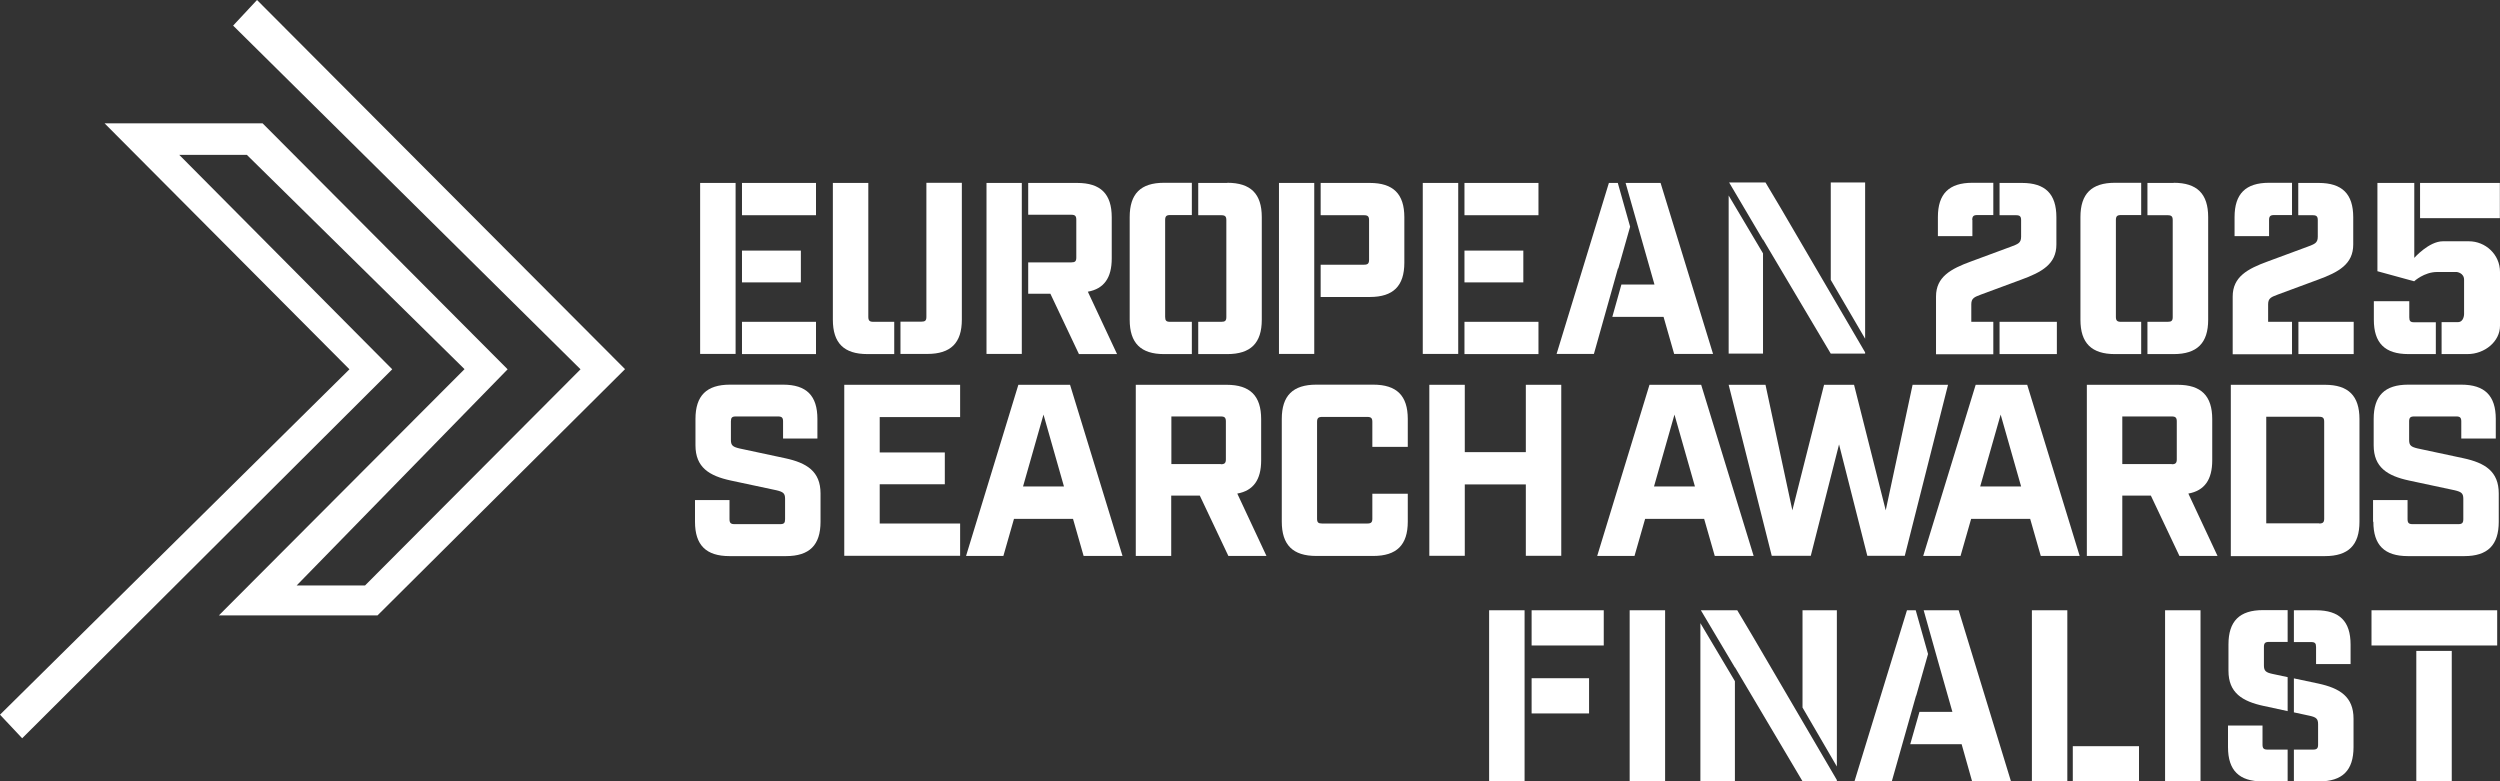
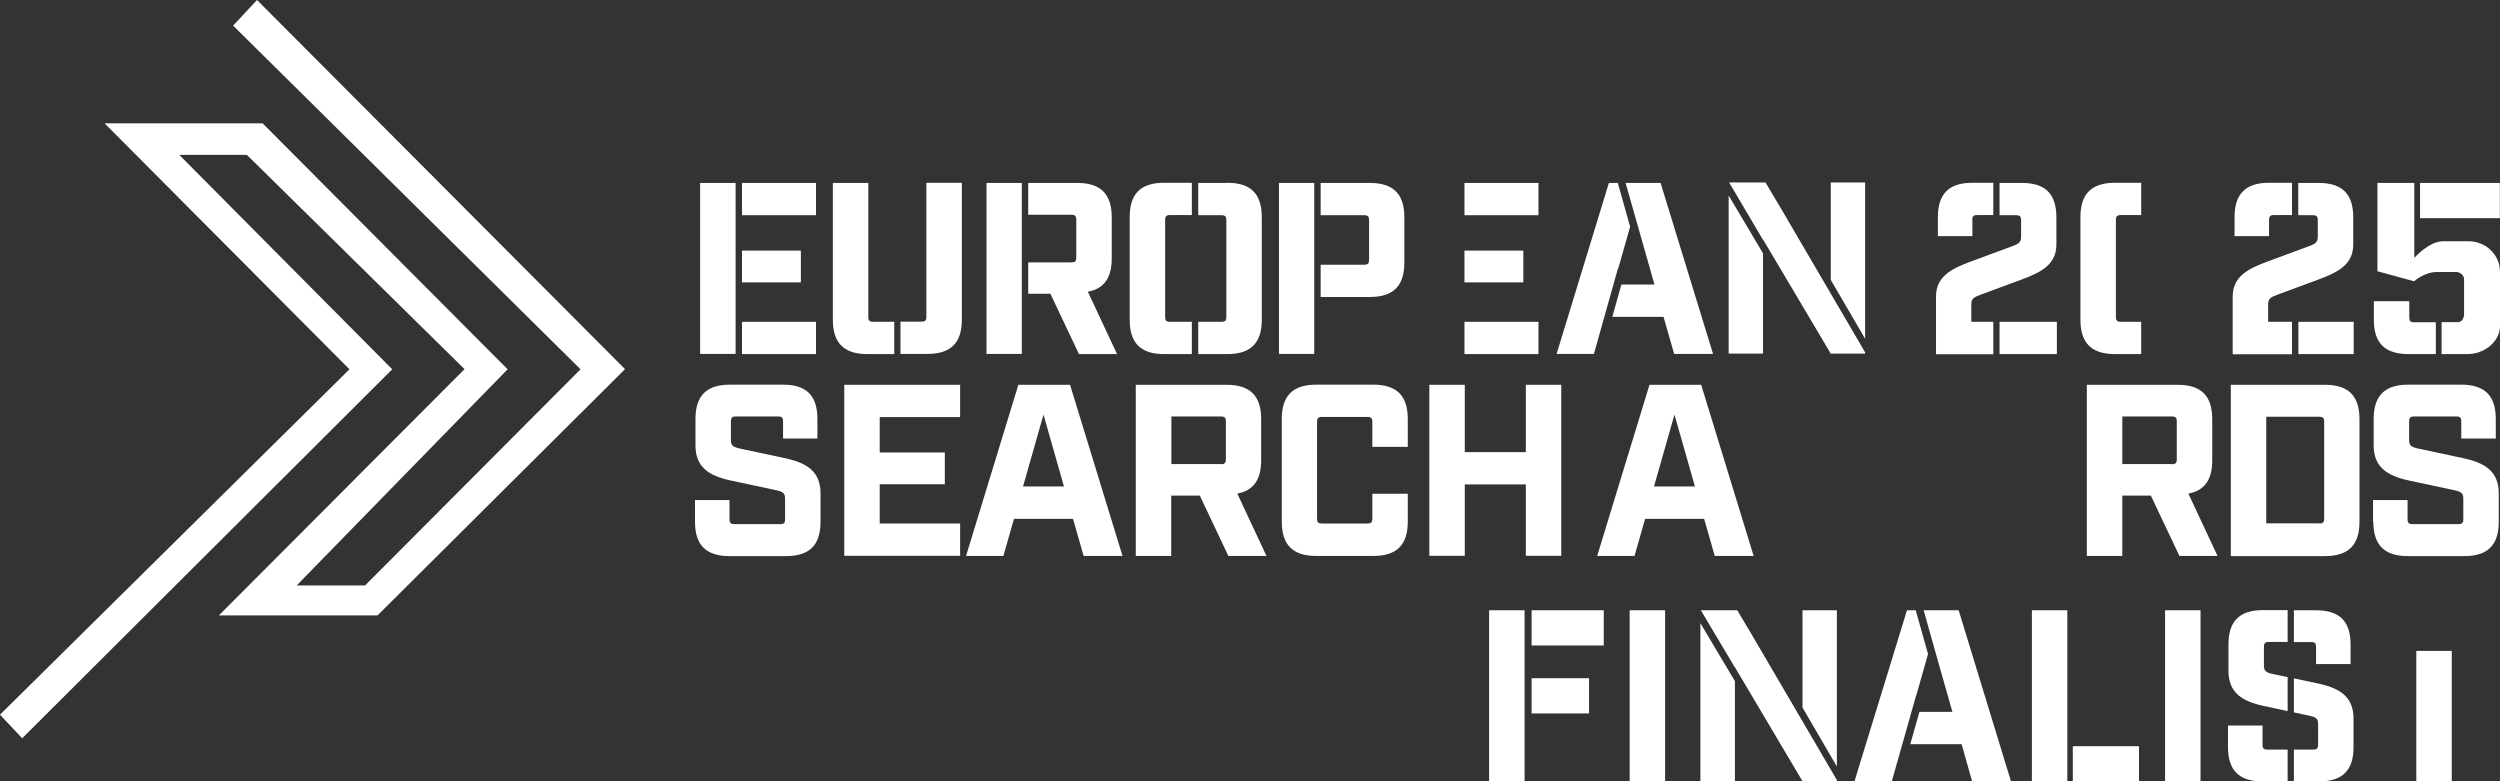
<svg xmlns="http://www.w3.org/2000/svg" width="160" height="50" viewBox="0 0 160 50" fill="none">
  <rect x="0" y="0" width="160" height="50" fill="#333333" stroke="none" />
  <g clip-path="url(#clip0_582_1561)">
    <path d="M16.449 0L14.92 1.639L37.154 23.635L23.364 37.468H18.987L32.488 23.635L16.808 7.895H6.695L22.365 23.635L0 45.74L1.419 47.249L25.103 23.635L11.472 9.911H15.799L29.73 23.625L14.01 39.384H24.163L40.002 23.625L16.449 0Z" fill="white" />
    <path d="M44.48 33.386V32.006H46.688V33.227C46.688 33.466 46.768 33.545 47.008 33.545H49.936C50.176 33.545 50.245 33.466 50.245 33.227V31.917C50.245 31.569 50.116 31.48 49.706 31.38L46.778 30.755C45.389 30.457 44.51 29.911 44.51 28.5V26.812C44.51 25.323 45.219 24.618 46.718 24.618H50.116C51.615 24.618 52.314 25.323 52.314 26.812V28.064H50.116V26.971C50.116 26.733 50.036 26.653 49.796 26.653H47.088C46.848 26.653 46.778 26.733 46.778 26.971V28.163C46.778 28.51 46.908 28.6 47.318 28.699L50.245 29.325C51.635 29.623 52.514 30.169 52.514 31.579V33.396C52.514 34.886 51.804 35.591 50.306 35.591H46.688C45.189 35.591 44.48 34.886 44.48 33.396" fill="white" />
    <path d="M54.033 24.627H61.448V26.693H56.301V28.957H60.468V30.993H56.301V33.505H61.448V35.571H54.033V24.627Z" fill="white" />
    <path d="M65.175 24.627H68.483L71.841 35.581H69.352L68.673 33.207H64.895L64.216 35.581H61.827L65.175 24.627ZM68.093 31.132L66.784 26.534L65.475 31.132H68.083H68.093Z" fill="white" />
    <path d="M72.7 24.627H78.506C80.005 24.627 80.714 25.332 80.714 26.822V29.464C80.714 30.695 80.225 31.4 79.186 31.589L81.054 35.581H78.616L76.787 31.718H74.958V35.581H72.69V24.627H72.7ZM78.136 29.712C78.376 29.712 78.456 29.632 78.456 29.394V26.971C78.456 26.733 78.376 26.653 78.136 26.653H74.968V29.702H78.136V29.712Z" fill="white" />
    <path d="M82.034 33.386V26.812C82.034 25.323 82.743 24.618 84.242 24.618H87.89C89.389 24.618 90.098 25.323 90.098 26.812V28.6H87.83V27.001C87.83 26.763 87.75 26.683 87.51 26.683H84.612C84.372 26.683 84.292 26.763 84.292 27.001V33.198C84.292 33.436 84.372 33.505 84.612 33.505H87.51C87.75 33.505 87.83 33.426 87.83 33.198V31.599H90.098V33.386C90.098 34.876 89.389 35.581 87.89 35.581H84.242C82.743 35.581 82.034 34.876 82.034 33.386Z" fill="white" />
    <path d="M91.477 24.627H93.746V28.937H97.653V24.627H99.921V35.571H97.653V31.003H93.746V35.571H91.477V24.627Z" fill="white" />
    <path d="M105.567 24.627H108.875L112.233 35.581H109.745L109.065 33.207H105.288L104.608 35.581H102.22L105.567 24.627ZM108.475 31.132L107.166 26.534L105.857 31.132H108.465H108.475Z" fill="white" />
-     <path d="M110.634 24.627H112.992L114.711 32.661L116.74 24.627H118.659L120.687 32.661L122.406 24.627H124.674L121.906 35.571H119.508L117.699 28.441L115.89 35.571H113.392L110.634 24.627Z" fill="white" />
-     <path d="M126.433 24.627H129.741L133.099 35.581H130.61L129.931 33.207H126.153L125.474 35.581H123.085L126.443 24.627H126.433ZM129.351 31.132L128.042 26.534L126.733 31.132H129.341H129.351Z" fill="white" />
    <path d="M133.568 24.627H139.374C140.873 24.627 141.583 25.332 141.583 26.822V29.464C141.583 30.695 141.093 31.4 140.054 31.589L141.922 35.581H139.484L137.655 31.718H135.827V35.581H133.558V24.627H133.568ZM138.994 29.712C139.234 29.712 139.314 29.632 139.314 29.394V26.971C139.314 26.733 139.234 26.653 138.994 26.653H135.827V29.702H138.994V29.712Z" fill="white" />
    <path d="M142.772 24.627H148.798C150.297 24.627 151.006 25.332 151.006 26.822V33.396C151.006 34.886 150.297 35.591 148.798 35.591H142.772V24.637V24.627ZM148.428 33.505C148.668 33.505 148.748 33.426 148.748 33.188V26.991C148.748 26.753 148.668 26.673 148.428 26.673H145.04V33.495H148.428V33.505Z" fill="white" />
    <path d="M151.875 33.386V32.006H154.084V33.227C154.084 33.466 154.164 33.545 154.404 33.545H157.332C157.572 33.545 157.652 33.466 157.652 33.227V31.917C157.652 31.569 157.522 31.48 157.112 31.38L154.184 30.755C152.795 30.457 151.915 29.911 151.915 28.5V26.812C151.915 25.323 152.625 24.618 154.124 24.618H157.522C159.021 24.618 159.73 25.323 159.73 26.812V28.064H157.522V26.971C157.522 26.733 157.442 26.653 157.212 26.653H154.504C154.264 26.653 154.184 26.733 154.184 26.971V28.163C154.184 28.51 154.314 28.6 154.724 28.699L157.652 29.325C159.041 29.623 159.92 30.169 159.92 31.579V33.396C159.92 34.886 159.21 35.591 157.721 35.591H154.104C152.605 35.591 151.895 34.886 151.895 33.396" fill="white" />
-     <path d="M93.326 20.596V18.073V16.038V13.774V11.708H91.057V22.651H93.326V20.596Z" fill="white" />
    <path d="M97.493 16.038H93.726V18.073H97.493V16.038Z" fill="white" />
    <path d="M98.462 20.596H93.726V22.661H98.462V20.596Z" fill="white" />
    <path d="M98.462 11.708H93.726V13.774H98.462V11.708Z" fill="white" />
    <path d="M106.277 11.708H104.038L104.978 15.015L105.887 18.212H103.769L103.189 20.278H106.467L107.146 22.651H109.635L106.277 11.708Z" fill="white" />
    <path d="M102.01 22.651L103.549 17.18H103.569L104.328 14.508L103.539 11.708H102.969L99.622 22.651H102.01Z" fill="white" />
    <path d="M84.112 18.997V16.931V13.774V11.708H81.854V22.651H84.112V18.997Z" fill="white" />
    <path d="M87.67 11.708H84.522V13.774H87.3C87.54 13.774 87.62 13.853 87.62 14.091V16.624C87.62 16.862 87.54 16.941 87.3 16.941H84.522V19.007H87.67C89.169 19.007 89.878 18.302 89.878 16.812V13.903C89.878 12.413 89.169 11.708 87.67 11.708Z" fill="white" />
    <path d="M76.278 20.596H74.879C74.639 20.596 74.569 20.517 74.569 20.278V14.082C74.569 13.843 74.649 13.764 74.879 13.764H76.278V11.698H74.499C73 11.698 72.3 12.403 72.3 13.893V20.467C72.3 21.956 73.01 22.662 74.499 22.662H76.278V20.596Z" fill="white" />
    <path d="M78.546 11.708H76.687V13.774H78.166C78.406 13.774 78.486 13.853 78.486 14.091V20.288C78.486 20.526 78.406 20.596 78.166 20.596H76.687V22.662H78.546C80.045 22.662 80.754 21.956 80.754 20.467V13.893C80.754 12.403 80.045 11.698 78.546 11.698" fill="white" />
    <path d="M137.036 20.596H135.737C135.497 20.596 135.417 20.517 135.417 20.278V14.082C135.417 13.843 135.497 13.764 135.737 13.764H137.036V11.698H135.357C133.858 11.698 133.148 12.403 133.148 13.893V20.467C133.148 21.956 133.858 22.662 135.357 22.662H137.036V20.596Z" fill="white" />
-     <path d="M139.114 11.708H137.436V13.774H138.735C138.974 13.774 139.054 13.853 139.054 14.091V20.288C139.054 20.526 138.974 20.596 138.735 20.596H137.436V22.662H139.114C140.613 22.662 141.323 21.956 141.323 20.467V13.893C141.323 12.403 140.613 11.698 139.114 11.698" fill="white" />
    <path d="M145.22 14.082C145.22 13.843 145.3 13.764 145.54 13.764H146.689V11.698H145.22C143.721 11.698 143.012 12.403 143.012 13.893V15.114H145.22V14.082Z" fill="white" />
    <path d="M146.689 20.596H145.16V19.474C145.16 19.067 145.38 19.007 145.79 18.848L148.338 17.905C149.677 17.418 150.607 16.902 150.607 15.65V13.903C150.607 12.413 149.897 11.708 148.398 11.708H147.089V13.774H148.018C148.258 13.774 148.338 13.853 148.338 14.091V15.154C148.338 15.561 148.118 15.621 147.709 15.78L145.16 16.723C143.821 17.209 142.892 17.726 142.892 18.977V22.671H146.689V20.606V20.596Z" fill="white" />
    <path d="M150.636 20.596H147.099V22.661H150.636V20.596Z" fill="white" />
    <path d="M155.893 20.625H154.504C154.264 20.625 154.194 20.546 154.194 20.308V19.275H151.926V20.467C151.926 21.956 152.635 22.661 154.134 22.661H155.893V20.625Z" fill="white" />
    <path d="M126.223 14.082C126.223 13.843 126.303 13.764 126.543 13.764H127.572V11.698H126.233C124.734 11.698 124.025 12.403 124.025 13.893V15.114H126.233V14.082H126.223Z" fill="white" />
    <path d="M127.562 20.596H126.163V19.474C126.163 19.067 126.383 19.007 126.793 18.848L129.341 17.905C130.68 17.418 131.609 16.902 131.609 15.65V13.903C131.609 12.413 130.9 11.708 129.411 11.708H127.972V13.774H129.031C129.271 13.774 129.351 13.853 129.351 14.091V15.154C129.351 15.561 129.131 15.621 128.721 15.78L126.173 16.723C124.834 17.209 123.905 17.726 123.905 18.977V22.671H127.572V20.606L127.562 20.596Z" fill="white" />
    <path d="M131.639 20.596H127.972V22.661H131.639V20.596Z" fill="white" />
    <path d="M65.395 18.788V16.792V13.744V11.708H63.136V22.651H65.395V18.788Z" fill="white" />
    <path d="M69.622 18.669C70.661 18.481 71.151 17.776 71.151 16.544V13.903C71.151 12.413 70.442 11.708 68.942 11.708H65.805V13.744H68.563C68.803 13.744 68.883 13.823 68.883 14.062V16.485C68.883 16.723 68.803 16.792 68.563 16.792H65.805V18.798H67.224L69.052 22.661H71.491L69.622 18.669Z" fill="white" />
    <path d="M57.231 20.596H55.892C55.652 20.596 55.572 20.516 55.572 20.278V11.708H53.303V20.467C53.303 21.956 54.013 22.661 55.512 22.661H57.231V20.596Z" fill="white" />
    <path d="M59.289 11.708V20.278C59.289 20.517 59.209 20.586 58.969 20.586H57.63V22.652H59.349C60.848 22.652 61.558 21.947 61.558 20.457V11.698H59.289V11.708Z" fill="white" />
    <path d="M51.255 16.038H47.487V18.073H51.255V16.038Z" fill="white" />
    <path d="M47.078 20.596V18.073V16.038V13.774V11.708H44.809V22.651H47.078V20.596Z" fill="white" />
    <path d="M52.224 20.596H47.487V22.661H52.224V20.596Z" fill="white" />
    <path d="M52.224 11.708H47.487V13.774H52.224V11.708Z" fill="white" />
    <path d="M119.368 21.678V11.678H117.169V17.915L119.368 21.678Z" fill="white" />
    <path d="M110.634 12.512V22.631H112.833V16.216L110.634 12.512Z" fill="white" />
    <path d="M113.962 13.307L112.992 11.678H110.664L112.832 15.352V15.323L117.169 22.632H119.368V22.552L113.962 13.307Z" fill="white" />
    <path d="M106.567 39.057H104.298V50.01H106.567V39.057Z" fill="white" />
    <path d="M97.573 39.057H95.304V50.01H97.573V39.057Z" fill="white" />
    <path d="M132.309 39.057H130.041V50.01H132.309V39.057Z" fill="white" />
    <path d="M156.912 41.658H154.644V50.01H156.912V41.658Z" fill="white" />
    <path d="M101.7 43.406H98.023V45.66H101.7V43.406Z" fill="white" />
    <path d="M102.64 39.057H98.023V41.311H102.64V39.057Z" fill="white" />
    <path d="M136.896 47.756H132.659V50.01H136.896V47.756Z" fill="white" />
-     <path d="M159.82 39.057H151.776V41.311H159.82V39.057Z" fill="white" />
    <path d="M140.833 39.057H138.565V50.01H140.833V39.057Z" fill="white" />
    <path d="M117.559 49.057V39.057H115.361V45.283L117.559 49.057Z" fill="white" />
    <path d="M108.825 39.881V50H111.034V43.595L108.825 39.881Z" fill="white" />
    <path d="M112.153 40.685L111.184 39.057H108.855L111.034 42.721V42.701L115.361 50H117.559V49.921L112.153 40.685Z" fill="white" />
    <path d="M125.354 39.057H123.115L124.045 42.364L124.954 45.561H122.845L122.256 47.627H125.544L126.213 50H128.701L125.354 39.057Z" fill="white" />
    <path d="M121.077 50L122.626 44.528H122.636L123.395 41.857L122.606 39.057H122.046L118.688 50H121.087H121.077Z" fill="white" />
    <path d="M144.901 45.184L146.409 45.512V43.337L145.43 43.128C145.02 43.039 144.891 42.94 144.891 42.592V41.4C144.891 41.162 144.97 41.083 145.21 41.083H146.409V39.047H144.831C143.332 39.047 142.622 39.752 142.622 41.242V42.93C142.622 44.34 143.501 44.886 144.891 45.184" fill="white" />
    <path d="M146.819 41.092H147.918C148.158 41.092 148.228 41.172 148.228 41.41V42.502H150.437V41.251C150.437 39.762 149.727 39.057 148.228 39.057H146.809V41.092H146.819Z" fill="white" />
    <path d="M146.409 47.974H145.12C144.88 47.974 144.801 47.895 144.801 47.657V46.435H142.592V47.815C142.592 49.305 143.302 50.01 144.801 50.01H146.409V47.974Z" fill="white" />
    <path d="M148.358 43.744L146.809 43.416V45.591L147.818 45.809C148.228 45.899 148.358 45.998 148.358 46.346V47.656C148.358 47.895 148.278 47.974 148.038 47.974H146.809V50.01H148.418C149.917 50.01 150.626 49.305 150.626 47.815V45.998C150.626 44.588 149.747 44.042 148.358 43.744Z" fill="white" />
    <path d="M159.99 11.708H154.884V13.962H159.99V11.708Z" fill="white" />
    <path d="M154.504 18.004C154.504 18.004 155.143 17.408 155.973 17.408H157.232C157.232 17.408 157.701 17.458 157.701 17.905V20.099C157.701 20.099 157.701 20.616 157.302 20.616H156.262V22.661H157.921C159.031 22.661 160 21.847 160 20.854V17.408C160 16.276 159.061 15.442 158.011 15.442H156.342C155.453 15.442 154.514 16.504 154.514 16.504V11.708H152.155V17.358L154.514 18.004H154.504Z" fill="white" />
  </g>
  <defs>
    <clipPath id="clip0_582_1561">
      <rect width="160" height="50" fill="white" />
    </clipPath>
  </defs>
</svg>